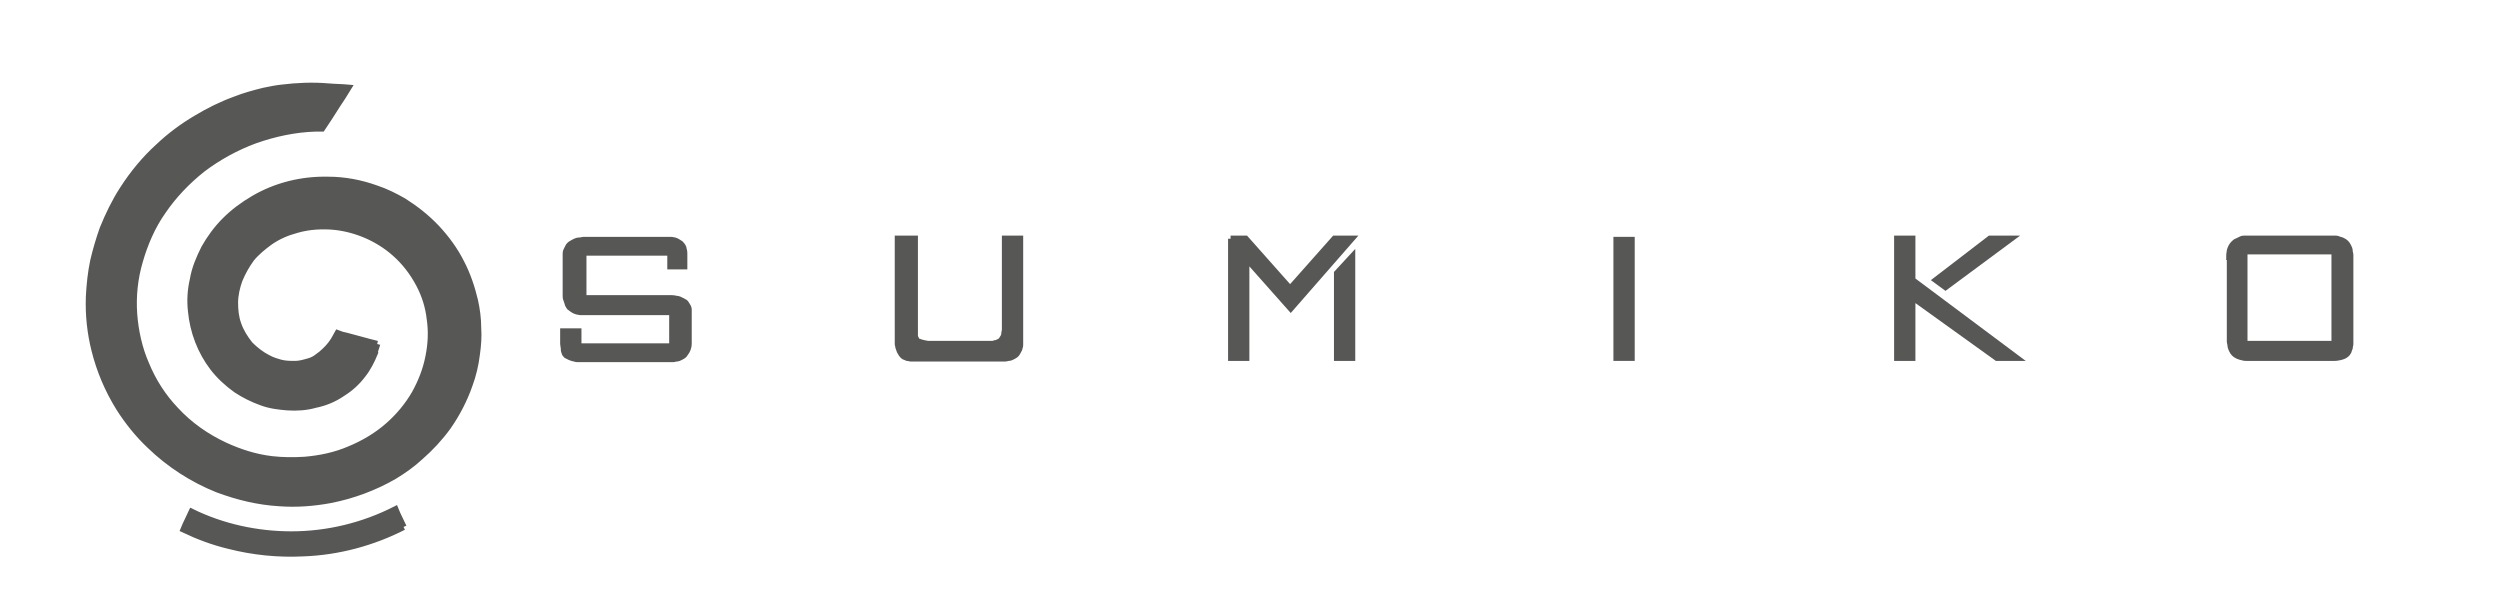
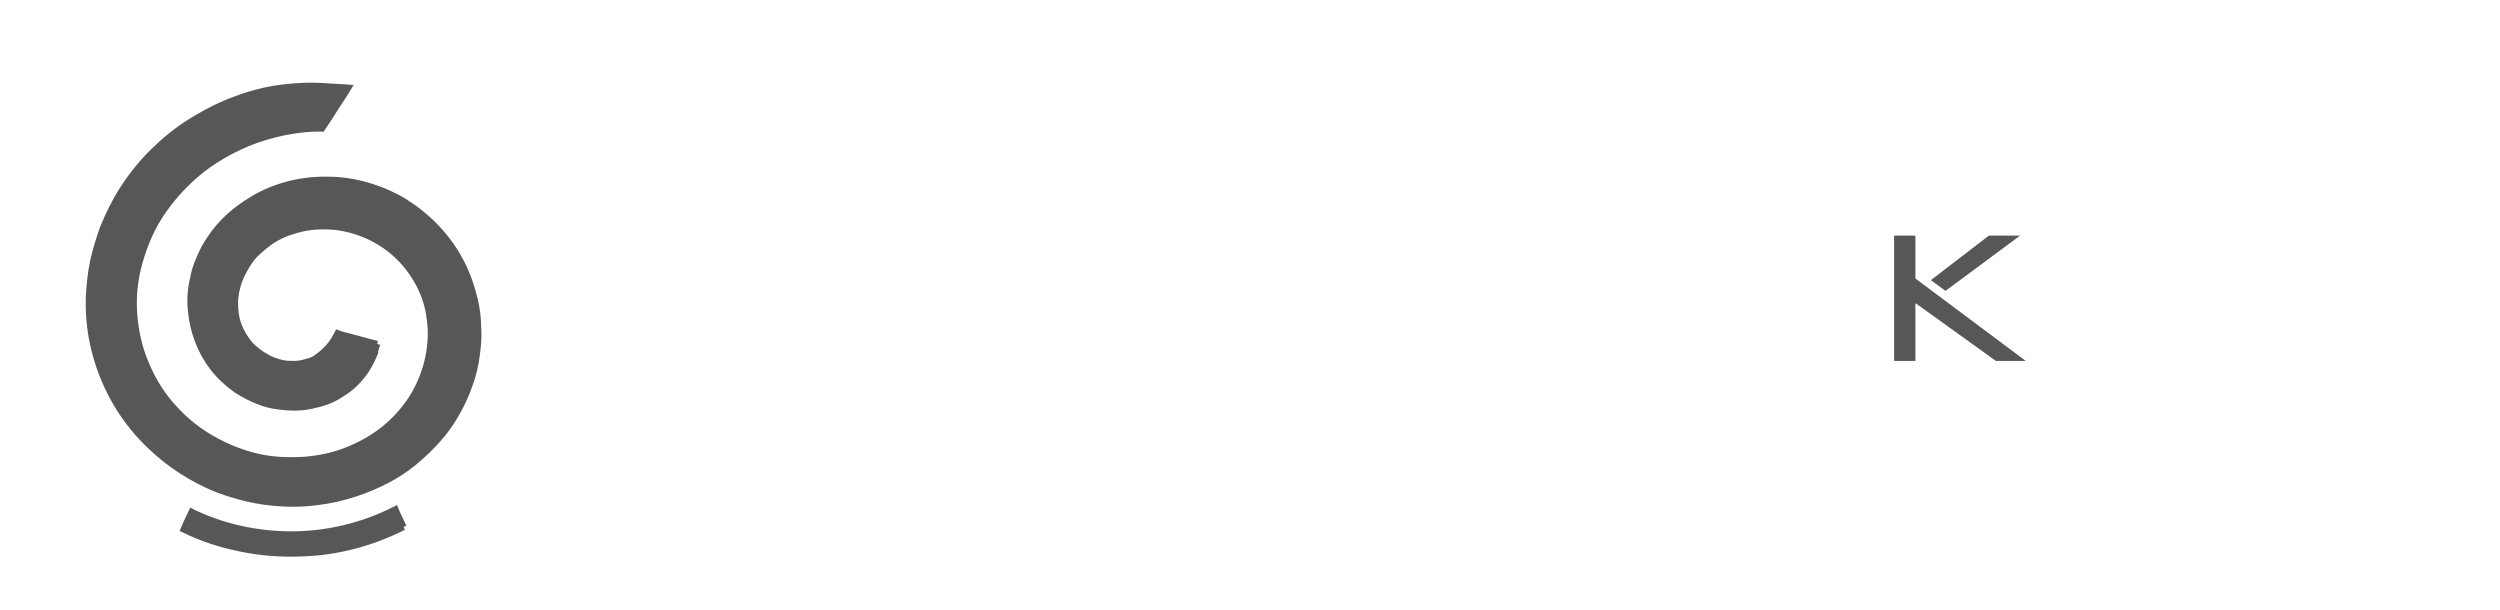
<svg xmlns="http://www.w3.org/2000/svg" version="1.1" id="Ebene_1" x="0px" y="0px" viewBox="0 0 399 97.3" style="enable-background:new 0 0 399 97.3;" xml:space="preserve">
  <style type="text/css">
	.st0{fill:#575756;stroke:#575756;stroke-miterlimit:10;}
	.st1{fill:#575756;stroke:#575756;}
</style>
  <g id="S">
    <g id="sumiko">
      <g>
        <path class="st0" d="M64.4,84.1c-0.4-0.9-0.9-1.8-1.3-2.8c-5.1,2.6-10.8,4-16.6,4c-5.5,0-11-1.2-15.9-3.6     c-0.4,0.9-0.9,1.8-1.3,2.8c2.3,1.1,4.7,2,7.2,2.6c3.9,1,7.9,1.4,11.9,1.2C54,88.1,59.5,86.6,64.4,84.1" />
        <path class="st0" d="M60.2,54.9c-1.7-0.4-3.3-0.9-4.9-1.3c-0.5-0.1-0.9-0.2-1.4-0.4c-0.2,0.4-0.5,0.8-0.7,1.2     c-0.5,0.8-1.2,1.5-1.9,2.1c-0.3,0.2-0.5,0.4-0.8,0.6c-0.4,0.3-0.9,0.5-1.3,0.6c-0.7,0.2-1.4,0.4-2.1,0.4c-0.8,0-1.5,0-2.3-0.2     c-0.7-0.2-1.4-0.4-2.1-0.8c-1-0.5-2-1.3-2.8-2.1c-0.8-1-1.5-2.1-1.9-3.3c-0.4-1.1-0.5-2.3-0.5-3.4c0-1.2,0.3-2.5,0.7-3.6     c0.5-1.2,1.1-2.3,1.9-3.4c0.8-1,1.9-1.9,3-2.7c1.3-0.9,2.7-1.5,4.2-1.9c2-0.6,4.2-0.7,6.2-0.5c3.5,0.4,6.9,1.9,9.5,4.2     c1.6,1.4,2.9,3.1,3.9,5c0.9,1.7,1.5,3.6,1.7,5.5c0.3,2,0.2,4-0.2,6C68,59,67.2,61,66.2,62.8c-1.1,1.9-2.5,3.6-4.2,5.1     c-1.8,1.6-4,2.9-6.2,3.8c-2.3,1-4.8,1.5-7.2,1.7c-1.7,0.1-3.5,0.1-5.2-0.1c-2.6-0.3-5.1-1.1-7.5-2.2c-3-1.4-5.7-3.3-7.9-5.7     c-2-2.1-3.6-4.6-4.7-7.3c-1.1-2.5-1.7-5.3-1.9-8c-0.2-2.8,0.1-5.7,0.9-8.4c0.8-2.8,2-5.6,3.7-8c1.7-2.5,3.9-4.8,6.3-6.7     c2.5-1.9,5.4-3.5,8.4-4.6c3.1-1.1,6.4-1.8,9.7-1.9c0.3,0,0.7,0,1,0c0.8-1.2,1.6-2.4,2.4-3.7c0.6-0.9,1.2-1.8,1.8-2.8     c-1.1-0.1-2.2-0.1-3.3-0.2c-2.4-0.2-4.9-0.1-7.3,0.2c-1,0.1-1.9,0.3-2.9,0.5c-1.6,0.4-3.1,0.8-4.6,1.4c-2.2,0.8-4.2,1.8-6.2,3     c-2.2,1.3-4.2,2.8-6,4.5c-2.2,2-4.1,4.3-5.7,6.8c-1.3,2-2.3,4.1-3.2,6.3c-0.6,1.7-1.1,3.4-1.5,5.1c-0.4,1.9-0.6,3.8-0.7,5.8     c-0.1,2.9,0.2,5.7,0.9,8.5c0.8,3.2,2.1,6.3,3.9,9.2c1.4,2.2,3,4.2,4.9,6c3.1,3,6.8,5.4,10.8,7c3.2,1.2,6.5,2,9.9,2.2     c2.7,0.2,5.4,0,8.1-0.5c3.6-0.7,7.1-2,10.2-3.8c1.5-0.9,2.9-1.9,4.2-3.1c1.6-1.4,3.1-3,4.4-4.8c1.4-2,2.6-4.3,3.4-6.6     c0.6-1.6,1-3.3,1.2-5c0.2-1.4,0.3-2.8,0.2-4.2c0-1.5-0.2-2.9-0.5-4.3c-0.5-2.1-1.2-4.2-2.2-6.1c-1-2-2.4-3.9-3.9-5.5     c-1.6-1.7-3.4-3.1-5.3-4.3c-1.4-0.8-2.8-1.5-4.3-2c-2.5-0.9-5.1-1.4-7.7-1.4c-4.2-0.1-8.3,0.9-11.9,3c-1.7,1-3.2,2.1-4.6,3.5     c-1.3,1.3-2.4,2.8-3.3,4.4c-0.8,1.6-1.5,3.2-1.8,5c-0.4,1.7-0.5,3.4-0.3,5.1c0.3,3.2,1.5,6.4,3.5,9c1,1.3,2.3,2.5,3.7,3.5     c1.2,0.8,2.6,1.5,4,2c1.3,0.5,2.8,0.7,4.2,0.8c1.5,0.1,3,0,4.4-0.4c1.5-0.3,3-0.9,4.3-1.8c1.3-0.8,2.4-1.8,3.3-3     c0.8-1,1.4-2.2,1.9-3.4C59.7,56.3,60,55.6,60.2,54.9" />
-         <path class="st1" d="M93.1,40.1v7.5H107c0.2,0,0.5,0,0.9,0.1c0.4,0,0.7,0.2,1.1,0.4c0.2,0.1,0.4,0.2,0.5,0.4s0.2,0.3,0.3,0.5     c0.1,0.2,0.1,0.3,0.1,0.4c0,0.1,0,0.2,0,0.3v5.1c0,0.1,0,0.4-0.1,0.7c-0.1,0.4-0.3,0.7-0.6,1.1c-0.2,0.2-0.4,0.3-0.6,0.4     c-0.2,0.1-0.4,0.2-0.6,0.2s-0.4,0.1-0.5,0.1s-0.2,0-0.3,0H92.6c-0.1,0-0.2,0-0.3,0c-0.2,0-0.4,0-0.6-0.1c-0.2,0-0.4-0.1-0.7-0.2     c-0.2-0.1-0.4-0.2-0.6-0.3c-0.1-0.1-0.3-0.3-0.3-0.5C90,56,90,55.8,90,55.6c0-0.2-0.1-0.5-0.1-0.7v-2h2.4v2.4h15v-5.5H92.8     c-0.1,0-0.3,0-0.7-0.1c-0.4-0.1-0.7-0.3-1.2-0.7c-0.1-0.2-0.3-0.4-0.3-0.6c-0.1-0.2-0.1-0.4-0.2-0.6c-0.1-0.2-0.1-0.4-0.1-0.6     v-6.4c0-0.1,0-0.2,0-0.3s0-0.3,0.1-0.5s0.2-0.4,0.3-0.6c0.1-0.2,0.3-0.4,0.5-0.5c0.5-0.3,0.9-0.5,1.2-0.5c0.4,0,0.6-0.1,0.7-0.1     H107c0.1,0,0.3,0,0.7,0.1c0.3,0.1,0.6,0.3,0.9,0.5c0.3,0.3,0.5,0.6,0.5,0.9c0.1,0.3,0.1,0.6,0.1,0.7v1.2v0.8H107v-2.2H93.1V40.1z     " />
-         <path class="st1" d="M143.3,38.1h2.7v14.8c0,0.1,0,0.3,0,0.6s0.1,0.5,0.3,0.8c0.1,0.2,0.3,0.3,0.5,0.3c0.2,0.1,0.4,0.1,0.7,0.2     c0.2,0,0.4,0.1,0.6,0.1c0.2,0,0.3,0,0.4,0h9.5c0.1,0,0.2,0,0.3,0c0.2,0,0.3,0,0.5-0.1c0.2,0,0.4-0.1,0.6-0.2     c0.2-0.1,0.4-0.2,0.5-0.4c0.2-0.3,0.4-0.6,0.4-0.9c0-0.3,0.1-0.5,0.1-0.6V38.1h2.4v16.6c0,0.1,0,0.1,0,0.3c0,0.1,0,0.3-0.1,0.5     c0,0.2-0.1,0.3-0.2,0.5c-0.1,0.2-0.2,0.4-0.3,0.5c-0.2,0.2-0.4,0.3-0.6,0.4c-0.2,0.1-0.4,0.2-0.6,0.2c-0.2,0-0.4,0.1-0.5,0.1     h-0.3h-14.6c-0.1,0-0.2,0-0.3,0s-0.3-0.1-0.5-0.1c-0.2-0.1-0.3-0.1-0.5-0.2c-0.2-0.1-0.3-0.3-0.4-0.4c-0.1-0.2-0.2-0.3-0.3-0.5     s-0.1-0.4-0.2-0.6c0-0.2-0.1-0.3-0.1-0.5c0-0.1,0-0.2,0-0.3L143.3,38.1L143.3,38.1z" />
-         <path class="st1" d="M196.4,38.1h2.4l7.1,8l7.1-8h2.7L206,49.2l-7.1-8v15.9h-2.4v-19H196.4z M215.8,41v16.1h-2.4V43.6L215.8,41z" />
-         <rect x="258" y="38.3" class="st1" width="2.4" height="18.8" />
        <path class="st1" d="M302.8,38.1h2.4v6.6l16.6,12.4h-3.1l-13.5-9.7v9.7h-2.4V38.1z M309,44.7l8.6-6.6h3.3l-10.4,7.7L309,44.7z" />
-         <path class="st1" d="M355.8,41c0-0.2,0-0.5,0.1-1c0.1-0.4,0.3-0.8,0.6-1.1c0.2-0.2,0.3-0.3,0.6-0.4c0.2-0.1,0.4-0.2,0.6-0.3     s0.4-0.1,0.6-0.1s0.3,0,0.4,0h13.7c0.1,0,0.2,0,0.3,0c0.1,0,0.3,0,0.5,0.1s0.4,0.1,0.6,0.2c0.2,0.1,0.4,0.2,0.6,0.4     s0.3,0.4,0.4,0.6c0.1,0.2,0.2,0.4,0.2,0.7c0,0.2,0.1,0.4,0.1,0.5s0,0.2,0,0.2v13.7c0,0.1,0,0.3,0,0.4c0,0.2-0.1,0.4-0.1,0.6     c-0.1,0.2-0.1,0.4-0.2,0.6c-0.1,0.2-0.2,0.3-0.3,0.4c-0.3,0.3-0.7,0.4-1.1,0.5s-0.7,0.1-0.8,0.1h-13.7c-0.1,0-0.2,0-0.4,0     c-0.2,0-0.4,0-0.6-0.1c-0.2,0-0.4-0.1-0.7-0.2c-0.2-0.1-0.4-0.2-0.6-0.4s-0.3-0.4-0.4-0.6c-0.1-0.2-0.2-0.5-0.2-0.7     s-0.1-0.4-0.1-0.6c0-0.2,0-0.3,0-0.3V41H355.8z M358.2,54.9h14.4V40.1h-14.4V54.9z" />
      </g>
    </g>
  </g>
</svg>